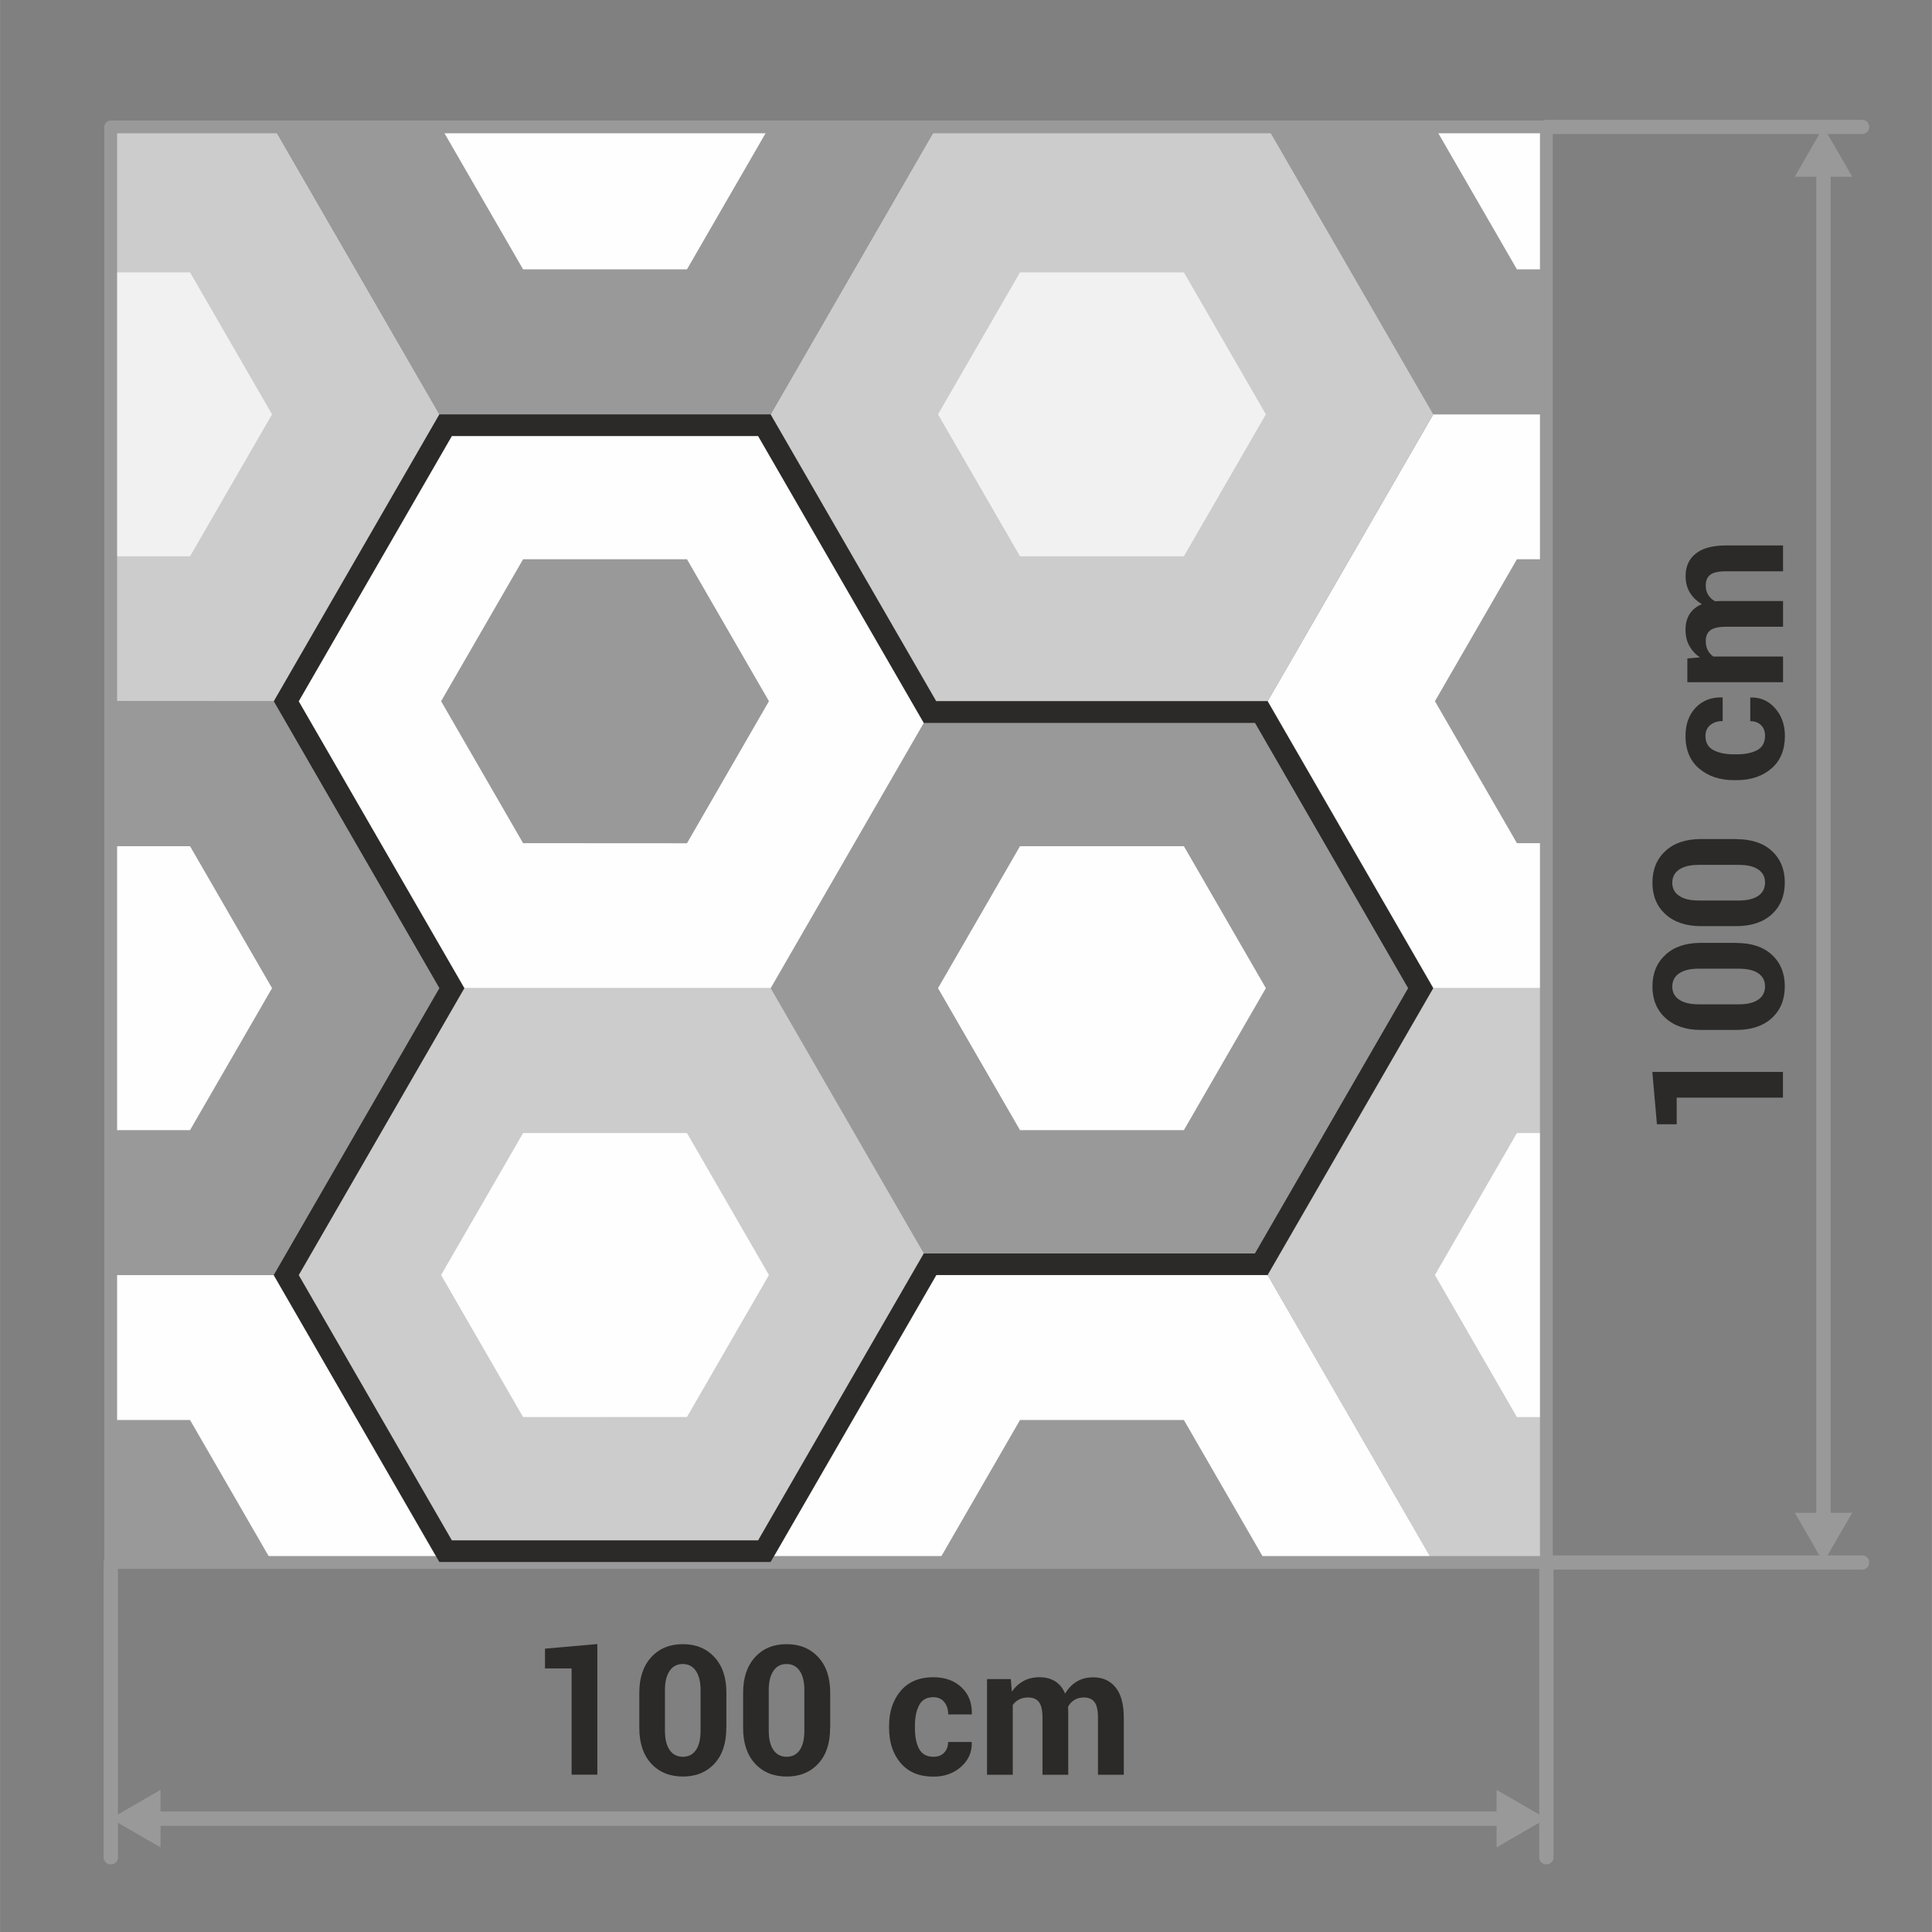
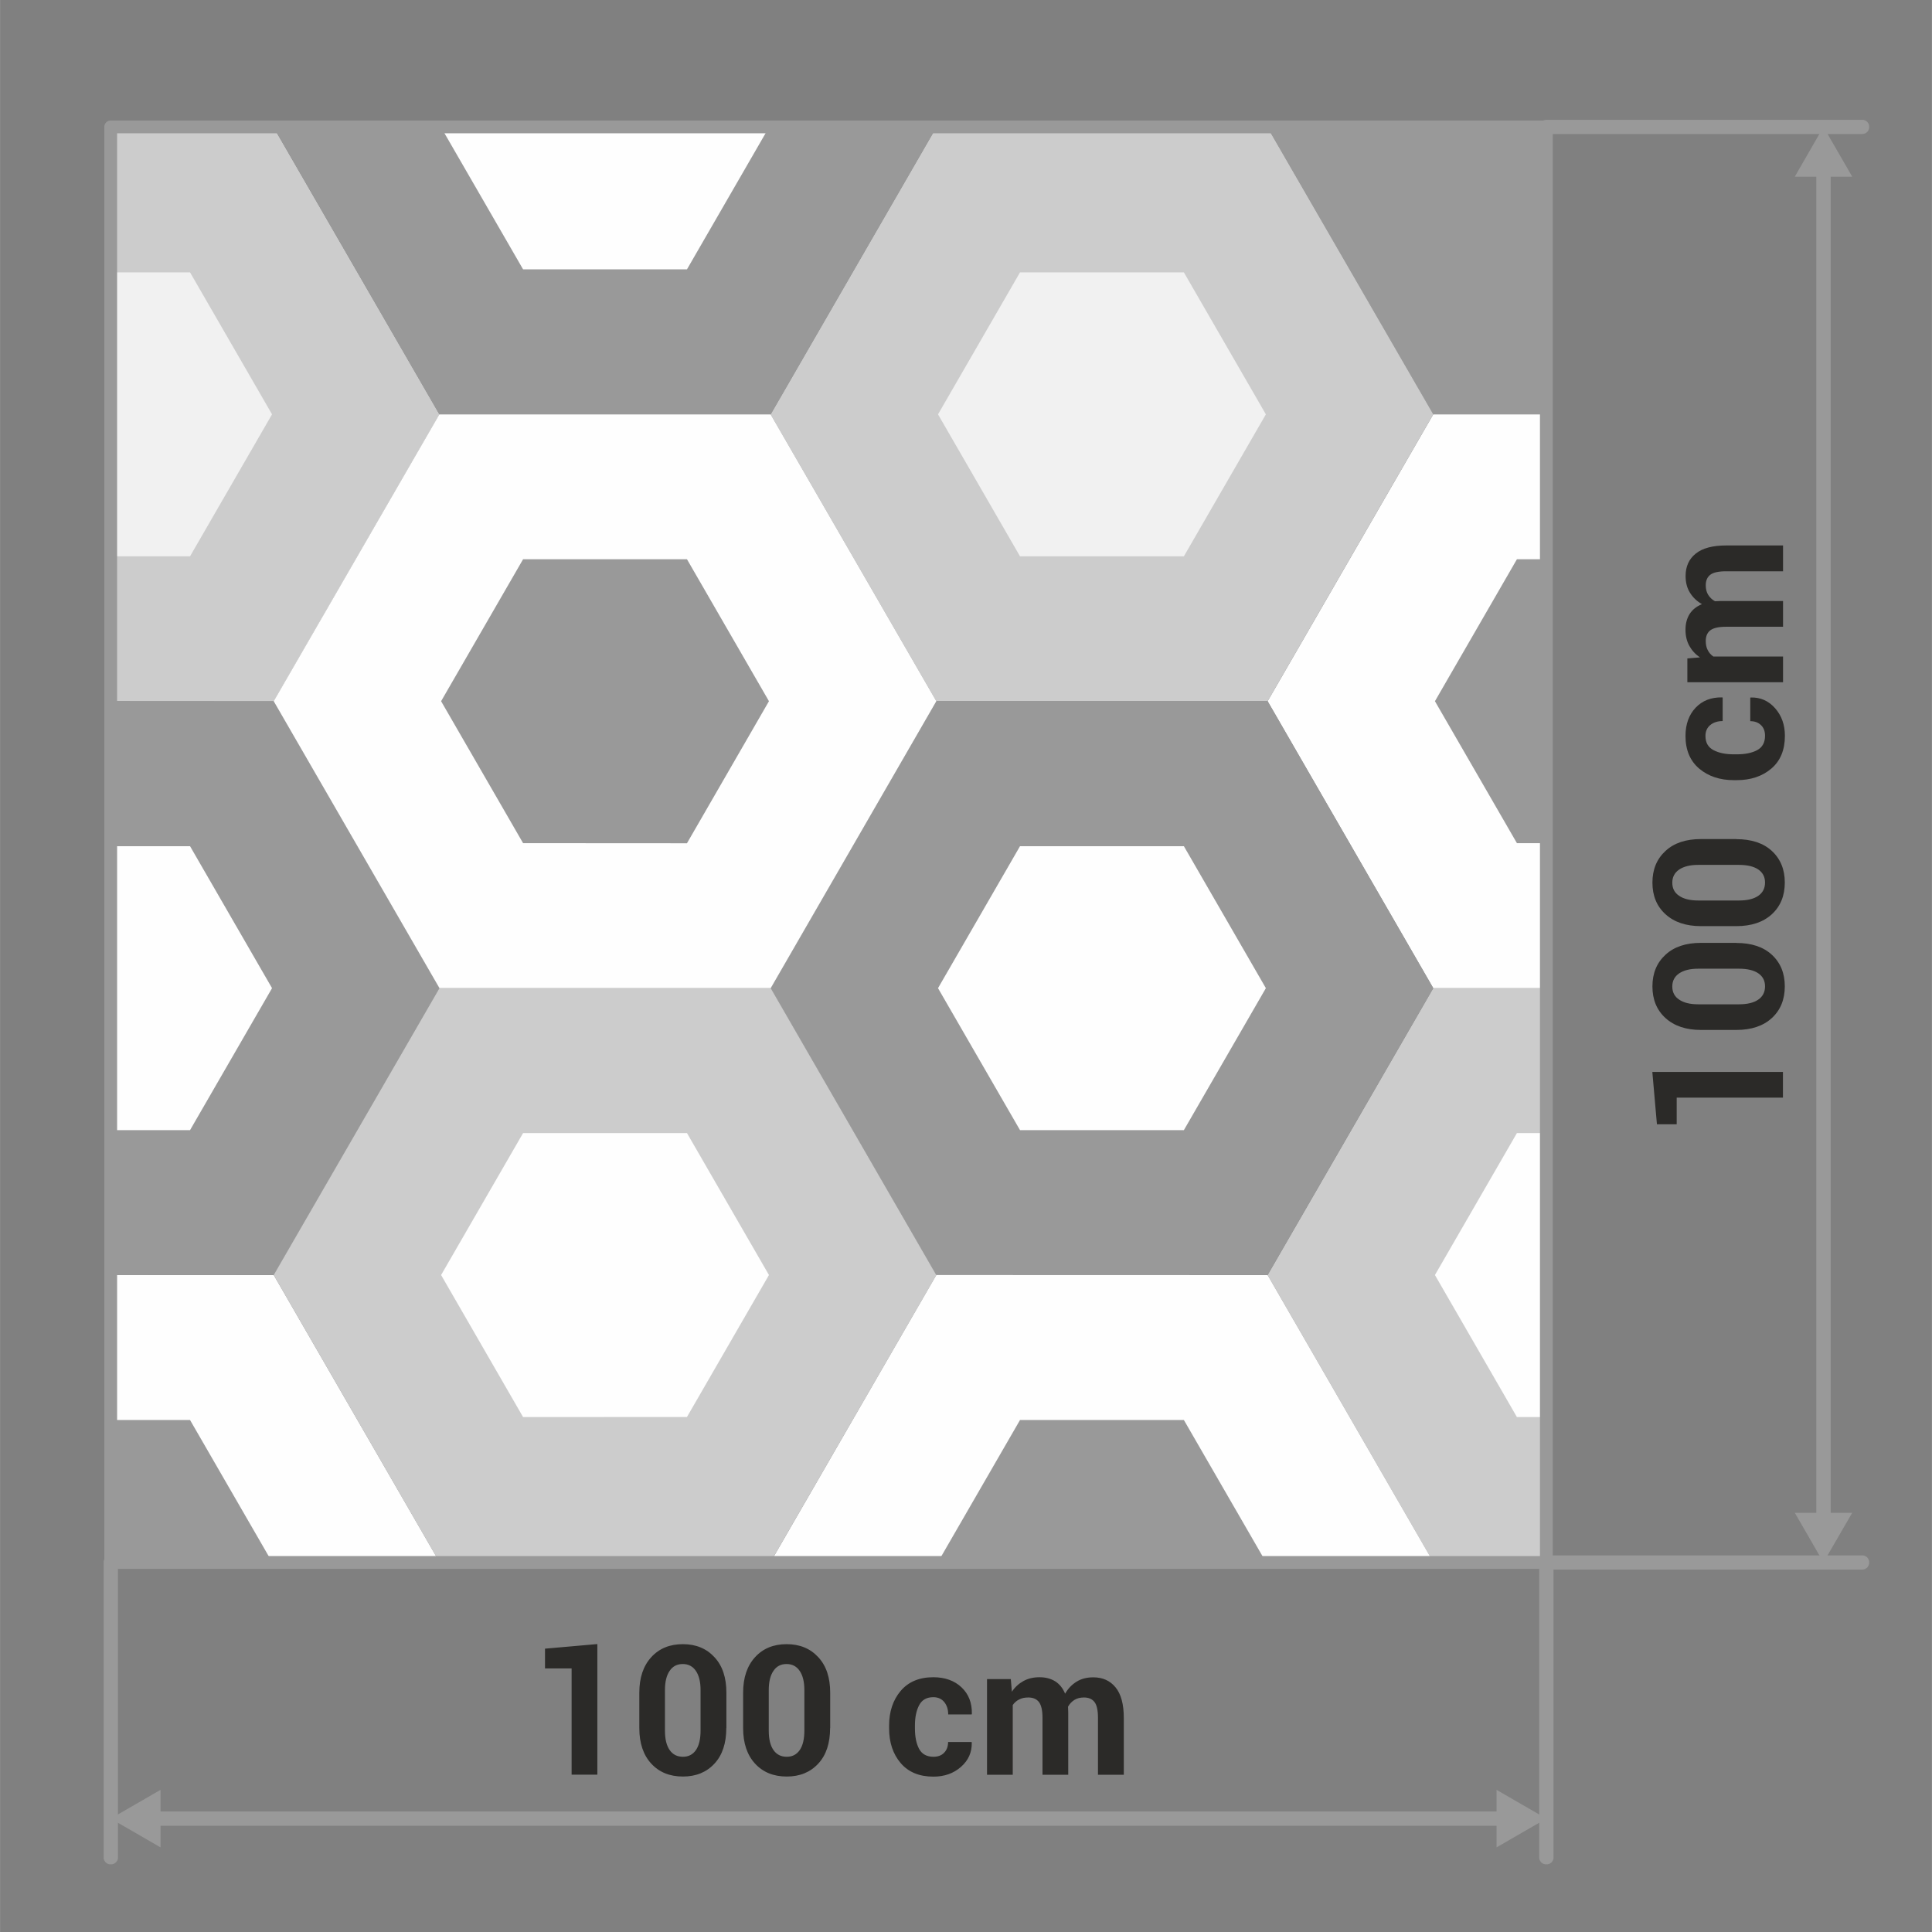
<svg xmlns="http://www.w3.org/2000/svg" xml:space="preserve" width="178px" height="178px" style="shape-rendering:geometricPrecision; text-rendering:geometricPrecision; image-rendering:optimizeQuality; fill-rule:evenodd; clip-rule:evenodd" viewBox="0 0 19.746 19.747">
  <rect x="0" y="0" width="19.746" height="19.747" fill="#808080" stroke="none" />
  <defs>
    <style type="text/css">
   
    .str0 {stroke:#999999;stroke-width:0.131;stroke-linecap:round;stroke-linejoin:round}
    .fil4 {fill:none}
    .fil3 {fill:#FEFEFE}
    .fil5 {fill:#2B2A28}
    .fil2 {fill:#999999}
    .fil0 {fill:#CCCCCC}
    .fil1 {fill:#F1F1F1}
    .fil6 {fill:#2B2A28;fill-rule:nonzero}
    .fil7 {fill:#999999;fill-rule:nonzero}
   
  </style>
  </defs>
  <g id="Layer_x0020_1">
    <g id="_521426496">
      <g>
        <g>
          <g>
            <g>
              <polygon id="_521421192" class="fil0" points="2.797,1.303 4.491,4.235 2.798,7.168 1.131,7.167 1.131,1.303 " />
              <polygon id="_521421072" class="fil1" points="1.942,2.784 2.78,4.235 1.942,5.686 1.131,5.686 1.131,2.784 " />
            </g>
            <g>
              <polygon id="_521421288" class="fil2" points="2.798,13.032 4.491,10.1 2.798,7.168 1.131,7.168 1.131,13.033 " />
              <polygon id="_521421264" class="fil3" points="1.942,11.551 2.78,10.1 1.942,8.649 1.131,8.649 1.131,11.551 " />
            </g>
            <g>
              <polygon id="_521421360" class="fil3" points="2.798,13.033 4.491,15.965 1.131,15.965 1.131,13.033 " />
              <polygon id="_521421240" class="fil2" points="1.942,14.514 2.78,15.965 1.131,15.965 1.131,14.514 " />
            </g>
          </g>
          <g>
            <g>
              <polygon id="_521421432" class="fil0" points="15.805,10.1 14.649,10.1 12.956,13.032 14.649,15.965 15.805,15.965 " />
              <polygon id="_521421480" class="fil3" points="15.805,11.581 15.504,11.581 14.666,13.032 15.504,14.484 15.805,14.484 " />
            </g>
            <g>
              <polygon id="_521421336" class="fil3" points="15.805,10.1 14.649,10.1 12.956,7.167 14.649,4.235 15.805,4.235 " />
              <polygon id="_521421576" class="fil2" points="15.805,8.618 15.504,8.618 14.666,7.167 15.504,5.716 15.805,5.716 " />
            </g>
            <g>
              <polygon id="_521421624" class="fil2" points="15.805,1.302 12.956,1.302 14.649,4.235 15.805,4.235 " />
-               <polygon id="_521421648" class="fil3" points="15.805,1.302 14.666,1.302 15.504,2.753 15.805,2.753 " />
            </g>
          </g>
          <g>
            <g>
              <polygon id="_521421696" class="fil0" points="12.955,1.303 14.649,4.235 12.956,7.167 9.57,7.167 7.876,4.235 9.569,1.302 " />
              <polygon id="_521421768" class="fil1" points="12.1,2.784 12.938,4.235 12.1,5.686 10.425,5.686 9.587,4.235 10.425,2.784 " />
            </g>
            <g>
              <polygon id="_521421792" class="fil2" points="12.955,13.032 14.649,10.1 12.956,7.167 9.57,7.168 7.876,10.1 9.569,13.032 " />
              <polygon id="_521419320" class="fil3" points="12.1,11.551 12.938,10.1 12.1,8.649 10.425,8.649 9.587,10.1 10.425,11.551 " />
            </g>
            <g>
              <polygon id="_521420256" class="fil3" points="12.956,13.033 14.649,15.965 7.876,15.965 9.569,13.032 " />
              <polygon id="_521418984" class="fil2" points="12.1,14.514 12.938,15.965 9.587,15.965 10.425,14.514 " />
            </g>
          </g>
          <g>
            <g>
              <polygon id="_521421840" class="fil0" points="7.876,15.965 9.57,13.033 7.877,10.1 4.491,10.1 2.797,13.032 4.49,15.965 " />
              <polygon id="_521421816" class="fil3" points="7.021,14.483 7.859,13.032 7.021,11.581 5.346,11.581 4.508,13.032 5.346,14.484 " />
            </g>
            <g>
              <polygon id="_521418384" class="fil3" points="7.876,4.235 9.57,7.167 7.877,10.1 4.491,10.1 2.797,7.167 4.49,4.235 " />
              <polygon id="_521422104" class="fil2" points="7.021,5.716 7.859,7.167 7.021,8.619 5.346,8.618 4.508,7.167 5.346,5.716 " />
            </g>
            <g>
              <polygon id="_521422152" class="fil2" points="7.877,4.235 9.57,1.302 2.797,1.302 4.49,4.235 " />
              <polygon id="_521421912" class="fil3" points="7.021,2.753 7.859,1.302 4.508,1.302 5.346,2.753 " />
            </g>
          </g>
        </g>
        <polygon id="_521420784" class="fil4 str0" points="1.131,1.297 15.805,1.297 15.805,15.97 1.131,15.97 " />
-         <path id="_521421720" class="fil5" d="M12.827 12.81l1.565 -2.71 -1.565 -2.711 -3.386 0 -1.693 -2.932 -3.13 -0 -1.565 2.711 1.693 2.932 -1.693 2.933 1.565 2.711 3.13 -0 1.693 -2.932 3.386 -0zm-3.258 0.222l3.386 -0 1.693 -2.932 -1.693 -2.933 -3.386 0 0 -0 -1.693 -2.932 -3.386 -0 -1.693 2.933 1.693 2.932 0.001 0 -0.001 0 -1.693 2.932 1.693 2.933 3.386 -0 1.693 -2.932 0 -0z" />
      </g>
      <polygon id="_521421048" class="fil4" points="-0,0 -0,19.747 19.746,19.747 19.746,0 " />
      <path id="_521422080" class="fil6" d="M6.105 18.139l-0.263 0 0 -1.086 -0.272 0 0 -0.202 0.535 -0.047 0 1.334zm1.318 -0.476c0,0.154 -0.04,0.276 -0.121,0.363 -0.081,0.088 -0.189,0.132 -0.322,0.132 -0.135,0 -0.243,-0.044 -0.324,-0.132 -0.081,-0.088 -0.122,-0.209 -0.122,-0.363l0 -0.362c0,-0.154 0.041,-0.274 0.122,-0.363 0.081,-0.089 0.189,-0.133 0.323,-0.133 0.133,0 0.241,0.044 0.323,0.133 0.082,0.088 0.122,0.209 0.122,0.363l0 0.362zm-0.263 -0.389c0,-0.084 -0.016,-0.149 -0.048,-0.196 -0.032,-0.047 -0.077,-0.07 -0.134,-0.07 -0.058,0 -0.103,0.023 -0.134,0.07 -0.032,0.046 -0.048,0.112 -0.048,0.196l0 0.415c0,0.086 0.016,0.152 0.048,0.198 0.032,0.046 0.077,0.069 0.136,0.069 0.057,0 0.101,-0.023 0.133,-0.069 0.031,-0.046 0.047,-0.112 0.047,-0.198l0 -0.415zm1.324 0.389c0,0.154 -0.04,0.276 -0.121,0.363 -0.081,0.088 -0.189,0.132 -0.322,0.132 -0.135,0 -0.243,-0.044 -0.324,-0.132 -0.081,-0.088 -0.122,-0.209 -0.122,-0.363l0 -0.362c0,-0.154 0.041,-0.274 0.122,-0.363 0.081,-0.089 0.189,-0.133 0.323,-0.133 0.133,0 0.241,0.044 0.323,0.133 0.082,0.088 0.122,0.209 0.122,0.363l0 0.362zm-0.263 -0.389c0,-0.084 -0.016,-0.149 -0.048,-0.196 -0.032,-0.047 -0.077,-0.07 -0.134,-0.07 -0.058,0 -0.103,0.023 -0.134,0.07 -0.032,0.046 -0.048,0.112 -0.048,0.196l0 0.415c0,0.086 0.016,0.152 0.048,0.198 0.032,0.046 0.077,0.069 0.136,0.069 0.057,0 0.101,-0.023 0.133,-0.069 0.031,-0.046 0.047,-0.112 0.047,-0.198l0 -0.415zm1.319 0.682c0.046,0 0.082,-0.013 0.109,-0.041 0.027,-0.027 0.041,-0.064 0.041,-0.11l0.24 0 0.002 0.006c0.002,0.099 -0.034,0.181 -0.11,0.248 -0.076,0.067 -0.17,0.1 -0.282,0.1 -0.144,0 -0.256,-0.046 -0.335,-0.139 -0.079,-0.093 -0.118,-0.211 -0.118,-0.355l0 -0.027c0,-0.143 0.039,-0.261 0.118,-0.355 0.079,-0.093 0.19,-0.14 0.334,-0.14 0.119,0 0.216,0.035 0.288,0.103 0.073,0.069 0.108,0.159 0.106,0.271l-0.002 0.006 -0.24 0c0,-0.051 -0.013,-0.092 -0.04,-0.126 -0.027,-0.033 -0.064,-0.05 -0.112,-0.05 -0.068,0 -0.116,0.027 -0.145,0.082 -0.029,0.055 -0.043,0.124 -0.043,0.209l0 0.027c0,0.087 0.014,0.157 0.043,0.211 0.029,0.053 0.078,0.08 0.147,0.08zm0.791 -0.794l0.011 0.129c0.031,-0.047 0.071,-0.083 0.118,-0.109 0.047,-0.026 0.102,-0.039 0.164,-0.039 0.063,0 0.116,0.014 0.161,0.042 0.044,0.028 0.078,0.07 0.101,0.126 0.03,-0.052 0.069,-0.093 0.118,-0.123 0.048,-0.03 0.105,-0.044 0.17,-0.044 0.096,0 0.172,0.034 0.228,0.103 0.056,0.068 0.084,0.173 0.084,0.313l0 0.58 -0.264 0 0 -0.581c0,-0.078 -0.012,-0.133 -0.036,-0.163 -0.024,-0.031 -0.06,-0.046 -0.108,-0.046 -0.037,0 -0.07,0.008 -0.097,0.025 -0.027,0.017 -0.049,0.04 -0.065,0.069 0,0.011 0,0.021 0.001,0.029 0.001,0.008 0.001,0.017 0.001,0.025l0 0.642 -0.263 0 0 -0.581c0,-0.077 -0.012,-0.13 -0.036,-0.162 -0.024,-0.031 -0.06,-0.047 -0.109,-0.047 -0.035,0 -0.067,0.006 -0.093,0.02 -0.027,0.013 -0.049,0.033 -0.066,0.057l0 0.713 -0.263 0 0 -0.978 0.245 0z" />
      <g>
        <path id="_521422176" class="fil7" d="M1.205 18.983l-0 0.004 -0 0.004 -0 0.004 -0.001 0.004 -0.001 0.004 -0.001 0.003 -0.001 0.003 -0.001 0.003 -0.001 0.003 -0.002 0.003 -0.002 0.003 -0.002 0.003 -0.002 0.003 -0.002 0.003 -0.002 0.003 -0.002 0.002 -0.002 0.002 -0.003 0.002 -0.003 0.002 -0.003 0.002 -0.003 0.002 -0.003 0.002 -0.003 0.002 -0.003 0.001 -0.003 0.001 -0.003 0.001 -0.004 0.001 -0.004 0.001 -0.004 0.001 -0.004 0 -0.004 0 -0.004 0 -0.004 -0 -0.004 -0 -0.004 -0 -0.004 -0.001 -0.004 -0.001 -0.004 -0.001 -0.003 -0.001 -0.003 -0.001 -0.003 -0.001 -0.003 -0.002 -0.003 -0.002 -0.003 -0.002 -0.003 -0.002 -0.003 -0.002 -0.003 -0.002 -0.002 -0.002 -0.002 -0.002 -0.002 -0.003 -0.002 -0.003 -0.002 -0.003 -0.002 -0.003 -0.002 -0.003 -0.002 -0.003 -0.001 -0.003 -0.001 -0.003 -0.001 -0.003 -0.001 -0.003 -0.001 -0.004 -0.001 -0.004 -0 -0.004 -0 -0.004 -0 -0.004 0.146 0zm-0.146 -3.012l0.146 0 0 3.012 -0.146 0 0 -3.012zm0 0l0 -0.004 0 -0.004 0 -0.004 0.001 -0.004 0.001 -0.004 0.001 -0.003 0.001 -0.003 0.001 -0.003 0.001 -0.003 0.002 -0.003 0.002 -0.003 0.002 -0.003 0.002 -0.003 0.002 -0.003 0.002 -0.003 0.002 -0.002 0.002 -0.002 0.003 -0.002 0.003 -0.002 0.003 -0.002 0.003 -0.002 0.003 -0.002 0.003 -0.002 0.003 -0.001 0.003 -0.001 0.003 -0.001 0.004 -0.001 0.004 -0.001 0.004 -0.001 0.004 -0 0.004 -0 0.004 -0 0.004 0 0.004 0 0.004 0 0.004 0.001 0.004 0.001 0.004 0.001 0.003 0.001 0.003 0.001 0.003 0.001 0.003 0.002 0.003 0.002 0.003 0.002 0.003 0.002 0.003 0.002 0.003 0.002 0.002 0.002 0.002 0.002 0.002 0.003 0.002 0.003 0.002 0.003 0.002 0.003 0.002 0.003 0.002 0.003 0.001 0.003 0.001 0.003 0.001 0.003 0.001 0.003 0.001 0.004 0.001 0.004 0 0.004 0 0.004 0 0.004 -0.146 0z" />
      </g>
      <g>
        <path class="fil7" d="M15.878 18.983l-0 0.004 -0 0.004 -0 0.004 -0.001 0.004 -0.001 0.004 -0.001 0.003 -0.001 0.003 -0.001 0.003 -0.001 0.003 -0.002 0.003 -0.002 0.003 -0.002 0.003 -0.002 0.003 -0.002 0.003 -0.002 0.003 -0.002 0.002 -0.002 0.002 -0.003 0.002 -0.003 0.002 -0.003 0.002 -0.003 0.002 -0.003 0.002 -0.003 0.002 -0.003 0.001 -0.003 0.001 -0.003 0.001 -0.004 0.001 -0.004 0.001 -0.004 0.001 -0.004 0 -0.004 0 -0.004 0 -0.004 -0 -0.004 -0 -0.004 -0 -0.004 -0.001 -0.004 -0.001 -0.004 -0.001 -0.003 -0.001 -0.003 -0.001 -0.003 -0.001 -0.003 -0.002 -0.003 -0.002 -0.003 -0.002 -0.003 -0.002 -0.003 -0.002 -0.003 -0.002 -0.002 -0.002 -0.002 -0.002 -0.002 -0.003 -0.002 -0.003 -0.002 -0.003 -0.002 -0.003 -0.002 -0.003 -0.002 -0.003 -0.001 -0.003 -0.001 -0.003 -0.001 -0.003 -0.001 -0.003 -0.001 -0.004 -0.001 -0.004 -0 -0.004 -0 -0.004 -0 -0.004 0.146 0zm-0.146 -3.013l0.146 0 0 3.013 -0.146 0 0 -3.013zm0 0l0 -0.004 0 -0.004 0 -0.004 0.001 -0.004 0.001 -0.004 0.001 -0.003 0.001 -0.003 0.001 -0.003 0.001 -0.003 0.002 -0.003 0.002 -0.003 0.002 -0.003 0.002 -0.003 0.002 -0.003 0.002 -0.003 0.002 -0.002 0.002 -0.002 0.003 -0.002 0.003 -0.002 0.003 -0.002 0.003 -0.002 0.003 -0.002 0.003 -0.002 0.003 -0.001 0.003 -0.001 0.003 -0.001 0.004 -0.001 0.004 -0.001 0.004 -0.001 0.004 -0 0.004 -0 0.004 -0 0.004 0 0.004 0 0.004 0 0.004 0.001 0.004 0.001 0.004 0.001 0.003 0.001 0.003 0.001 0.003 0.001 0.003 0.002 0.003 0.002 0.003 0.002 0.003 0.002 0.003 0.002 0.003 0.002 0.002 0.002 0.002 0.002 0.002 0.003 0.002 0.003 0.002 0.003 0.002 0.003 0.002 0.003 0.002 0.003 0.001 0.003 0.001 0.003 0.001 0.003 0.001 0.003 0.001 0.004 0.001 0.004 0 0.004 0 0.004 0 0.004 -0.146 0z" />
      </g>
      <g>
        <path class="fil7" d="M19.032 1.225l0.004 0 0.004 0 0.004 0 0.004 0.001 0.004 0.001 0.003 0.001 0.003 0.001 0.003 0.001 0.003 0.001 0.003 0.002 0.003 0.002 0.003 0.002 0.003 0.002 0.003 0.002 0.003 0.002 0.002 0.002 0.002 0.002 0.002 0.003 0.002 0.003 0.002 0.003 0.002 0.003 0.002 0.003 0.002 0.003 0.001 0.003 0.001 0.003 0.001 0.003 0.001 0.003 0.001 0.004 0.001 0.004 0 0.004 0 0.004 0 0.004 -0 0.004 -0 0.004 -0 0.004 -0.001 0.004 -0.001 0.004 -0.001 0.003 -0.001 0.003 -0.001 0.003 -0.001 0.003 -0.002 0.003 -0.002 0.003 -0.002 0.003 -0.002 0.003 -0.002 0.003 -0.002 0.003 -0.002 0.002 -0.002 0.002 -0.003 0.002 -0.003 0.002 -0.003 0.002 -0.003 0.002 -0.003 0.002 -0.003 0.002 -0.003 0.001 -0.003 0.001 -0.003 0.001 -0.003 0.001 -0.004 0.001 -0.004 0.001 -0.004 0 -0.004 0 -0.004 0 0 -0.145zm-3.228 0.145l0 -0.145 3.228 0 0 0.145 -3.228 0zm0 0l-0.004 -0 -0.004 -0 -0.004 -0 -0.004 -0.001 -0.004 -0.001 -0.003 -0.001 -0.003 -0.001 -0.003 -0.001 -0.003 -0.001 -0.003 -0.002 -0.003 -0.002 -0.003 -0.002 -0.003 -0.002 -0.003 -0.002 -0.003 -0.002 -0.002 -0.002 -0.002 -0.002 -0.002 -0.003 -0.002 -0.003 -0.002 -0.003 -0.002 -0.003 -0.002 -0.003 -0.002 -0.003 -0.001 -0.003 -0.001 -0.003 -0.001 -0.003 -0.001 -0.003 -0.001 -0.004 -0.001 -0.004 -0 -0.004 -0 -0.004 -0 -0.004 0 -0.004 0 -0.004 0 -0.004 0.001 -0.004 0.001 -0.004 0.001 -0.003 0.001 -0.003 0.001 -0.003 0.001 -0.003 0.002 -0.003 0.002 -0.003 0.002 -0.003 0.002 -0.003 0.002 -0.003 0.002 -0.003 0.002 -0.002 0.002 -0.002 0.003 -0.002 0.003 -0.002 0.003 -0.002 0.003 -0.002 0.003 -0.002 0.003 -0.002 0.003 -0.001 0.003 -0.001 0.003 -0.001 0.003 -0.001 0.004 -0.001 0.004 -0.001 0.004 -0 0.004 -0 0.004 -0 0 0.145z" />
      </g>
      <g>
        <path class="fil7" d="M19.032 15.898l0.004 0 0.004 0 0.004 0 0.004 0.001 0.004 0.001 0.003 0.001 0.003 0.001 0.003 0.001 0.003 0.001 0.003 0.002 0.003 0.002 0.003 0.002 0.003 0.002 0.003 0.002 0.003 0.002 0.002 0.002 0.002 0.002 0.002 0.003 0.002 0.003 0.002 0.003 0.002 0.003 0.002 0.003 0.002 0.003 0.001 0.003 0.001 0.003 0.001 0.003 0.001 0.003 0.001 0.004 0.001 0.004 0 0.004 0 0.004 0 0.004 -0 0.004 -0 0.004 -0 0.004 -0.001 0.004 -0.001 0.004 -0.001 0.003 -0.001 0.003 -0.001 0.003 -0.001 0.003 -0.002 0.003 -0.002 0.003 -0.002 0.003 -0.002 0.003 -0.002 0.003 -0.002 0.003 -0.002 0.002 -0.002 0.002 -0.003 0.002 -0.003 0.002 -0.003 0.002 -0.003 0.002 -0.003 0.002 -0.003 0.002 -0.003 0.001 -0.003 0.001 -0.003 0.001 -0.003 0.001 -0.004 0.001 -0.004 0.001 -0.004 0 -0.004 0 -0.004 0 0 -0.145zm-3.228 0.145l0 -0.145 3.228 0 0 0.145 -3.228 0zm0 0l-0.004 -0 -0.004 -0 -0.004 -0 -0.004 -0.001 -0.004 -0.001 -0.003 -0.001 -0.003 -0.001 -0.003 -0.001 -0.003 -0.001 -0.003 -0.002 -0.003 -0.002 -0.003 -0.002 -0.003 -0.002 -0.003 -0.002 -0.003 -0.002 -0.002 -0.002 -0.002 -0.002 -0.002 -0.003 -0.002 -0.003 -0.002 -0.003 -0.002 -0.003 -0.002 -0.003 -0.002 -0.003 -0.001 -0.003 -0.001 -0.003 -0.001 -0.003 -0.001 -0.003 -0.001 -0.004 -0.001 -0.004 -0 -0.004 -0 -0.004 -0 -0.004 0 -0.004 0 -0.004 0 -0.004 0.001 -0.004 0.001 -0.004 0.001 -0.003 0.001 -0.003 0.001 -0.003 0.001 -0.003 0.002 -0.003 0.002 -0.003 0.002 -0.003 0.002 -0.003 0.002 -0.003 0.002 -0.003 0.002 -0.002 0.002 -0.002 0.003 -0.002 0.003 -0.002 0.003 -0.002 0.003 -0.002 0.003 -0.002 0.003 -0.002 0.003 -0.001 0.003 -0.001 0.003 -0.001 0.003 -0.001 0.004 -0.001 0.004 -0.001 0.004 -0 0.004 -0 0.004 -0 0 0.145z" />
      </g>
      <path class="fil6" d="M18.223 10.956l0 0.263 -1.086 0 0 0.272 -0.202 0 -0.047 -0.535 1.334 0zm-0.476 -1.318c0.154,0 0.276,0.04 0.363,0.121 0.088,0.081 0.132,0.189 0.132,0.322 0,0.135 -0.044,0.243 -0.132,0.324 -0.088,0.081 -0.209,0.122 -0.363,0.122l-0.362 0c-0.154,0 -0.274,-0.041 -0.363,-0.122 -0.089,-0.081 -0.133,-0.189 -0.133,-0.323 0,-0.133 0.044,-0.241 0.133,-0.323 0.088,-0.082 0.209,-0.122 0.363,-0.122l0.362 0zm-0.389 0.263c-0.084,0 -0.149,0.016 -0.196,0.048 -0.047,0.032 -0.07,0.077 -0.07,0.134 0,0.058 0.023,0.103 0.07,0.134 0.046,0.032 0.112,0.048 0.196,0.048l0.415 0c0.086,0 0.152,-0.016 0.198,-0.048 0.046,-0.032 0.069,-0.077 0.069,-0.136 0,-0.057 -0.023,-0.101 -0.069,-0.133 -0.046,-0.031 -0.112,-0.047 -0.198,-0.047l-0.415 0zm0.389 -1.324c0.154,0 0.276,0.04 0.363,0.121 0.088,0.081 0.132,0.189 0.132,0.322 0,0.135 -0.044,0.243 -0.132,0.324 -0.088,0.081 -0.209,0.122 -0.363,0.122l-0.362 0c-0.154,0 -0.274,-0.041 -0.363,-0.122 -0.089,-0.081 -0.133,-0.189 -0.133,-0.323 0,-0.133 0.044,-0.241 0.133,-0.323 0.088,-0.082 0.209,-0.122 0.363,-0.122l0.362 0zm-0.389 0.263c-0.084,0 -0.149,0.016 -0.196,0.048 -0.047,0.032 -0.07,0.077 -0.07,0.134 0,0.058 0.023,0.103 0.07,0.134 0.046,0.032 0.112,0.048 0.196,0.048l0.415 0c0.086,0 0.152,-0.016 0.198,-0.048 0.046,-0.032 0.069,-0.077 0.069,-0.136 0,-0.057 -0.023,-0.101 -0.069,-0.133 -0.046,-0.031 -0.112,-0.047 -0.198,-0.047l-0.415 0zm0.682 -1.319c0,-0.046 -0.013,-0.082 -0.041,-0.109 -0.027,-0.027 -0.064,-0.041 -0.11,-0.041l0 -0.24 0.006 -0.002c0.099,-0.002 0.181,0.034 0.248,0.11 0.067,0.076 0.1,0.17 0.1,0.282 0,0.144 -0.046,0.256 -0.139,0.335 -0.093,0.079 -0.211,0.118 -0.355,0.118l-0.027 0c-0.143,0 -0.261,-0.039 -0.355,-0.118 -0.093,-0.079 -0.14,-0.19 -0.14,-0.334 0,-0.119 0.035,-0.216 0.103,-0.288 0.069,-0.073 0.159,-0.108 0.271,-0.106l0.006 0.002 0 0.24c-0.051,0 -0.092,0.013 -0.126,0.04 -0.033,0.027 -0.05,0.064 -0.05,0.112 0,0.068 0.027,0.116 0.082,0.145 0.055,0.029 0.124,0.043 0.209,0.043l0.027 0c0.087,0 0.157,-0.014 0.211,-0.043 0.053,-0.029 0.08,-0.078 0.08,-0.147zm-0.794 -0.791l0.129 -0.011c-0.047,-0.031 -0.083,-0.071 -0.109,-0.118 -0.026,-0.047 -0.039,-0.102 -0.039,-0.164 0,-0.063 0.014,-0.116 0.042,-0.161 0.028,-0.044 0.07,-0.078 0.126,-0.101 -0.052,-0.03 -0.093,-0.069 -0.123,-0.118 -0.03,-0.048 -0.044,-0.105 -0.044,-0.17 0,-0.096 0.034,-0.173 0.103,-0.228 0.068,-0.056 0.173,-0.084 0.313,-0.084l0.58 0 0 0.264 -0.581 0c-0.078,0 -0.133,0.012 -0.163,0.036 -0.031,0.024 -0.046,0.06 -0.046,0.108 0,0.037 0.008,0.07 0.025,0.097 0.017,0.027 0.04,0.049 0.069,0.065 0.011,0 0.021,-0 0.029,-0.001 0.008,-0.001 0.017,-0.001 0.025,-0.001l0.642 0 0 0.263 -0.581 0c-0.077,0 -0.13,0.012 -0.162,0.036 -0.031,0.024 -0.047,0.06 -0.047,0.109 0,0.035 0.006,0.067 0.02,0.093 0.013,0.027 0.033,0.049 0.057,0.066l0.713 0 0 0.263 -0.978 0 0 -0.245z" />
      <g>
        <polygon class="fil7" points="15.466,18.515 15.466,18.661 1.47,18.661 1.47,18.515 " />
      </g>
      <polygon class="fil2" points="1.131,18.588 1.386,18.735 1.64,18.882 1.64,18.588 1.64,18.294 1.386,18.441 " />
      <polygon class="fil2" points="15.805,18.588 15.55,18.735 15.296,18.882 15.296,18.588 15.296,18.294 15.55,18.441 " />
      <g>
        <polygon class="fil7" points="18.564,1.551 18.711,1.551 18.711,15.716 18.564,15.716 " />
      </g>
      <polygon class="fil2" points="18.637,15.97 18.491,15.716 18.344,15.462 18.637,15.462 18.931,15.462 18.784,15.716 " />
      <polygon class="fil2" points="18.637,1.297 18.491,1.551 18.344,1.806 18.637,1.806 18.931,1.806 18.784,1.551 " />
    </g>
  </g>
</svg>